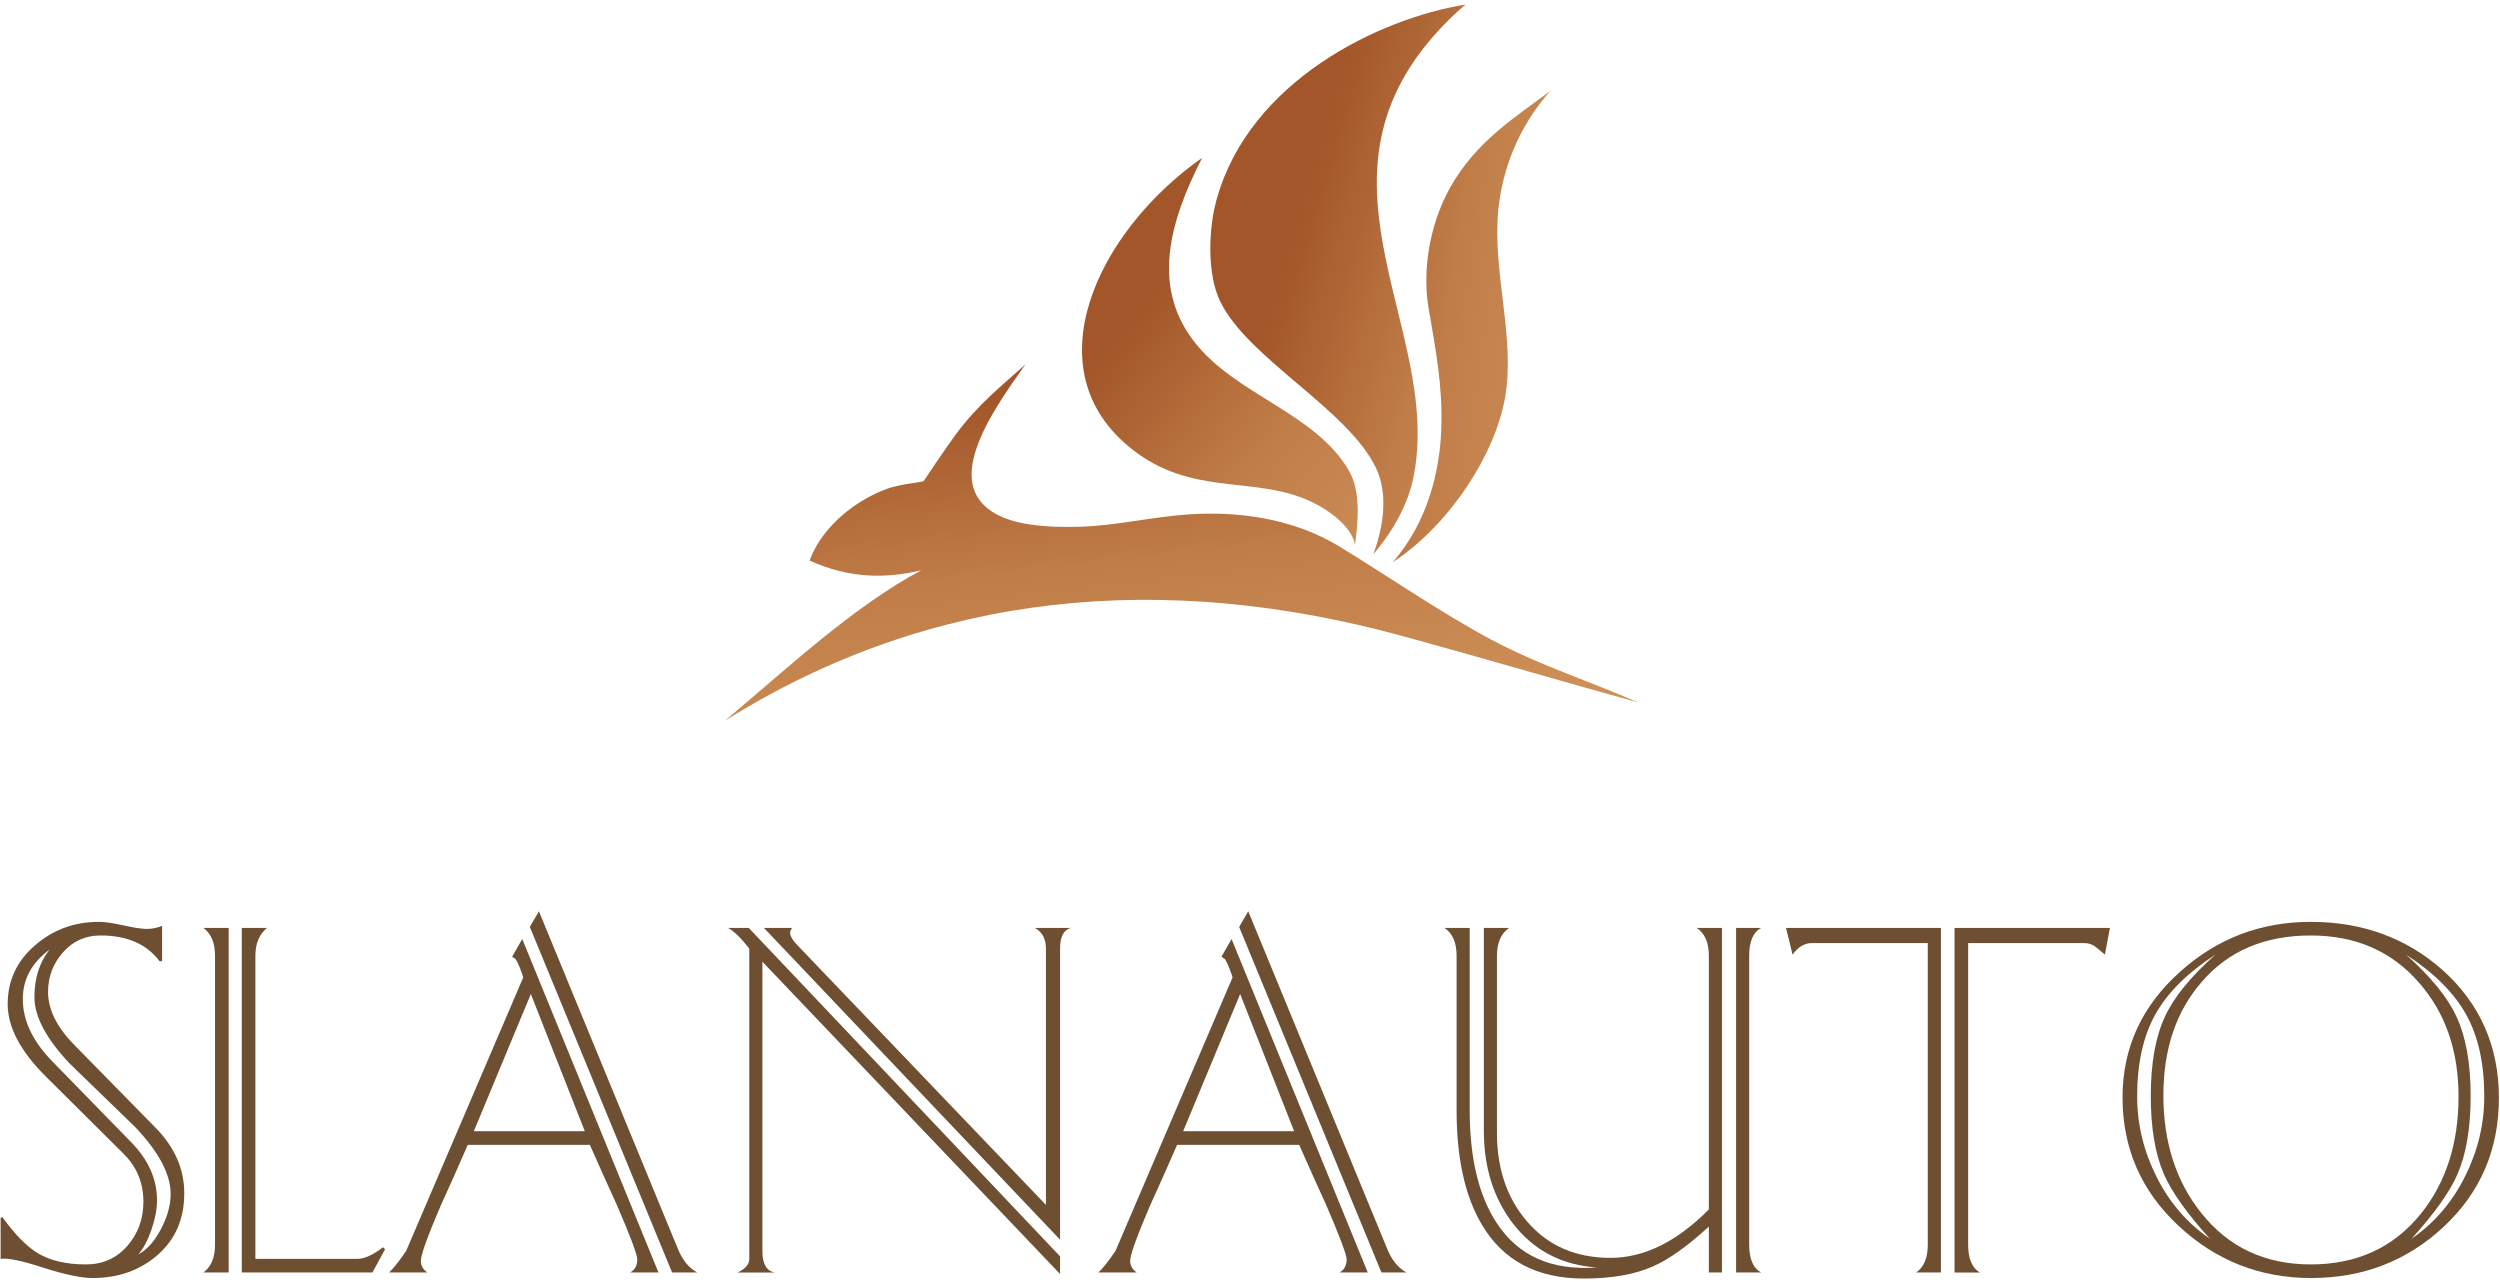
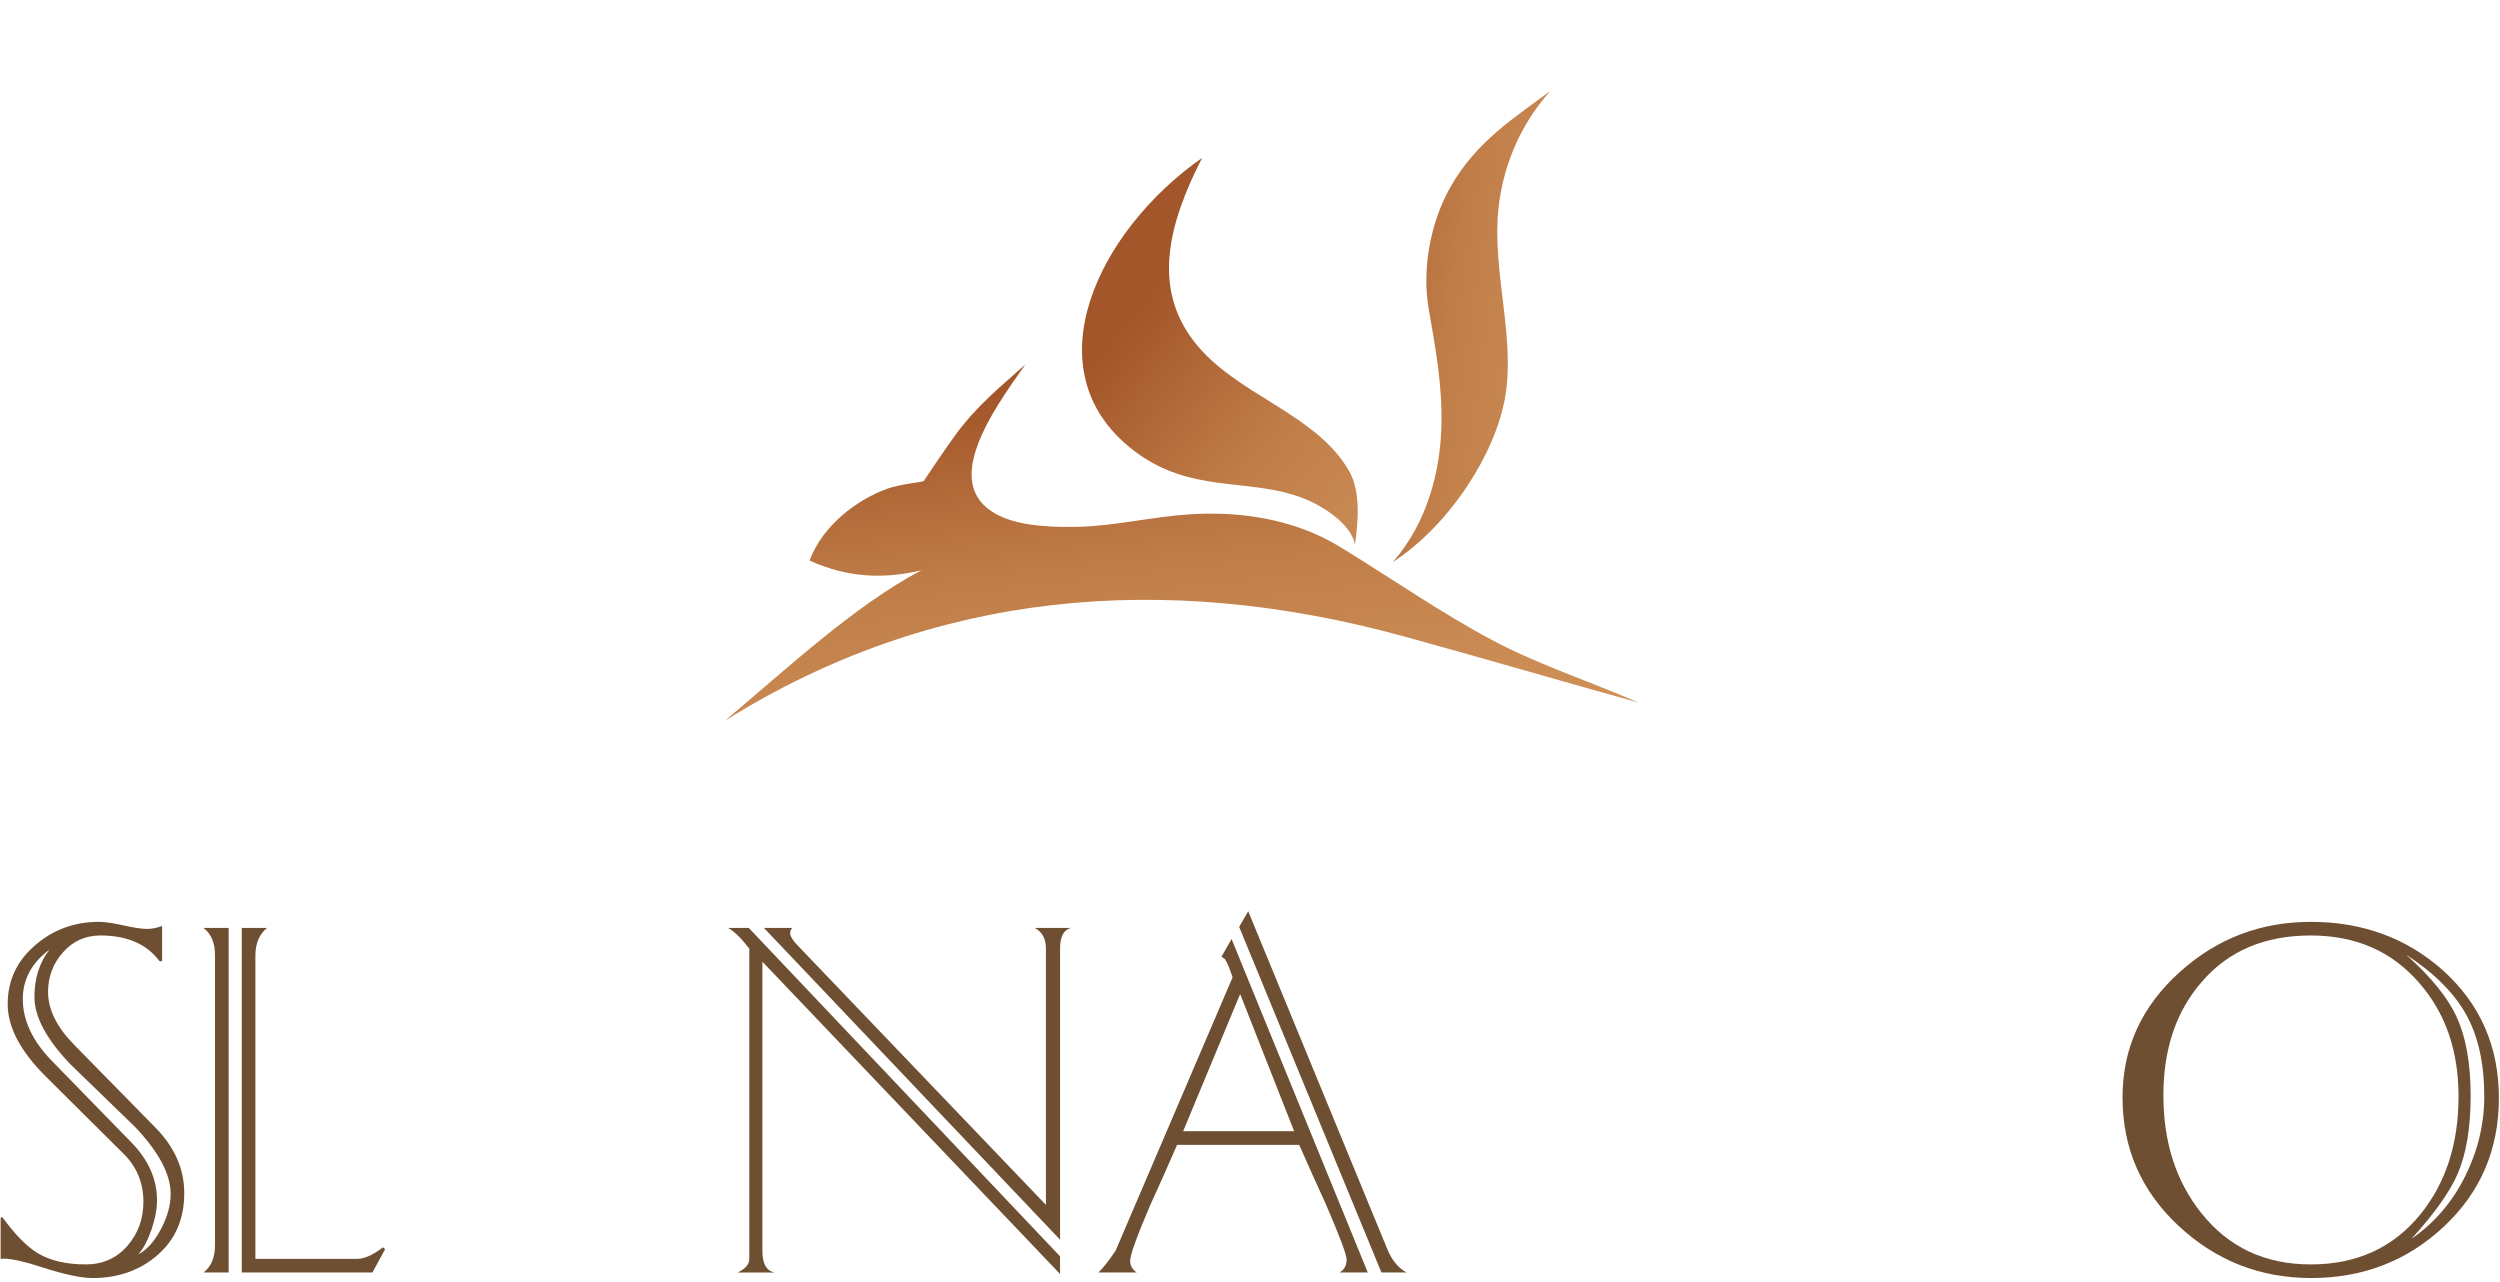
<svg xmlns="http://www.w3.org/2000/svg" xmlns:xlink="http://www.w3.org/1999/xlink" xml:space="preserve" width="1772px" height="909px" version="1.1" style="shape-rendering:geometricPrecision; text-rendering:geometricPrecision; image-rendering:optimizeQuality; fill-rule:evenodd; clip-rule:evenodd" viewBox="0 0 1772 909.63">
  <defs>
    <style type="text/css">
   
    .fil4 {fill:#6F4F32;fill-rule:nonzero}
    .fil3 {fill:url(#id0)}
    .fil0 {fill:url(#id1)}
    .fil1 {fill:url(#id2)}
    .fil2 {fill:url(#id3)}
   
  </style>
    <linearGradient id="id0" gradientUnits="userSpaceOnUse" x1="787.74" y1="271.47" x2="830.56" y2="659.72">
      <stop offset="0" style="stop-opacity:1; stop-color:#A35629" />
      <stop offset="0.329" style="stop-opacity:1; stop-color:#C07D48" />
      <stop offset="1" style="stop-opacity:1; stop-color:#DDA468" />
    </linearGradient>
    <linearGradient id="id1" gradientUnits="userSpaceOnUse" xlink:href="#id0" x1="917.44" y1="249.91" x2="1230.13" y2="298.04">
  </linearGradient>
    <linearGradient id="id2" gradientUnits="userSpaceOnUse" xlink:href="#id0" x1="786.23" y1="242.56" x2="1094.82" y2="501.68">
  </linearGradient>
    <linearGradient id="id3" gradientUnits="userSpaceOnUse" xlink:href="#id0" x1="895.06" y1="229.09" x2="1233.97" y2="331.17">
  </linearGradient>
  </defs>
  <g id="Слой_x0020_1">
    <g id="_2644897939232">
      <path class="fil0" d="M1012.65 218.44c5.08,29.54 10.1,55.58 9.04,85.82 -1.02,28.9 -9.18,65.57 -34.39,94.47 40.99,-26.87 72.8,-77.27 79.67,-117.02 7.37,-42.58 -9.36,-89.37 -4.78,-133.52 2.71,-26.06 12.86,-56.71 36.73,-83.6 -24.58,18.41 -52.64,35.7 -70.99,68.48 -15.46,27.63 -19.5,60.79 -15.28,85.37z" />
      <path class="fil1" d="M802.9 319.09c41.12,31.96 82.41,19.12 121.31,34.49 16.01,6.33 33.85,19.39 36.28,32.75 2.28,-16.86 4.15,-37.87 -4.4,-52.6 -23.67,-40.84 -80.05,-53.48 -109.45,-91.1 -29.82,-38.16 -19.04,-82.93 5.41,-130.67 -74.09,51.84 -121.75,150.72 -49.15,207.13z" />
-       <path class="fil2" d="M975.4 331.99c8.59,18.06 5.53,41.01 -1.96,61.16 15.63,-18.2 24.71,-37.09 28.14,-53.01 23.89,-110.48 -92.83,-222.4 36.33,-336.22 0.34,0.25 1.06,0.03 0.46,-0.6 -60.4,9.83 -152.58,53.78 -176.04,138.12 -5.76,20.7 -6.95,52.37 2.33,71.93 19.32,40.74 90.82,76.79 110.74,118.62z" />
      <path class="fil3" d="M1057.26 453.75c-35.83,-19.12 -68.41,-41.94 -107.41,-65.86 -34.77,-21.33 -74.9,-25.07 -106.06,-23.13 -26.9,1.67 -53.4,8.32 -79.68,8.89 -16.1,0.35 -37.92,-0.06 -53.7,-6.85 -46.61,-20.05 -7.85,-74.24 16.28,-108.33 -16.79,15.22 -33.23,27.9 -49.3,49.56 -7.35,9.92 -22.86,33.22 -22.86,33.22 -1.2,0.78 -16.52,2.03 -25.85,5.4 -20.54,7.41 -45.62,25.36 -55.07,50.95 27.95,12.74 54.05,12.91 79.26,6.92 -47.59,25.13 -95.26,69.72 -139.32,106.7 148.18,-92.83 312.32,-106.01 480.28,-60.19 55.1,15.04 113.77,32.41 167.73,47.29 -35.69,-15.53 -71.08,-26.84 -104.3,-44.57z" />
      <path class="fil4" d="M120.42 846.74c0,-13.83 -8.36,-29.57 -25.05,-47.23 -15.51,-15.03 -31.02,-30.06 -46.52,-45.09 -16.7,-17.65 -25.05,-33.39 -25.05,-47.23 0,-13.36 3.58,-24.57 10.73,-33.64 -12.64,9.3 -18.96,20.99 -18.96,35.07 0,15.03 6.8,29.58 20.4,43.65l56.53 57.97c12.17,12.41 18.25,26.13 18.25,41.15 0,6.21 -1.31,13.13 -3.93,20.76 -2.63,7.64 -5.73,13.48 -9.31,17.53 5.97,-3.09 11.28,-9 15.93,-17.71 4.65,-8.71 6.98,-17.12 6.98,-25.23zm9.66 -0.36c0,18.14 -6.26,32.69 -18.79,43.66 -12.52,10.98 -27.97,16.46 -46.34,16.46 -7.87,0 -19.68,-2.5 -35.42,-7.51 -14.56,-4.77 -24.46,-6.8 -29.7,-6.09l0 -29.34 1.42 0c8.83,12.17 17.18,20.64 25.06,25.41 8.81,5.25 20.15,7.87 33.99,7.87 11.93,0 21.7,-4.35 29.34,-13.06 7.63,-8.71 11.45,-19.14 11.45,-31.31 0,-13.6 -4.77,-25.05 -14.31,-34.35l-54.39 -54.04c-18.38,-18.12 -27.56,-35.42 -27.56,-51.88 0,-16.94 6.68,-31.01 20.04,-42.23 12.65,-10.74 27.56,-16.1 44.73,-16.1 4.06,0 9.84,0.84 17.36,2.5 7.51,1.68 13.06,2.51 16.64,2.51 3.58,0 7.15,-0.72 10.73,-2.15l0 25.05 -1.79 0c-9.06,-12.17 -23.02,-18.25 -41.87,-18.25 -10.73,0 -19.62,4 -26.65,11.99 -7.04,7.99 -10.56,17.35 -10.56,28.09 0,12.4 6.2,24.93 18.61,37.57l57.61 58.69c13.6,13.83 20.4,29.34 20.4,46.51z" />
      <path class="fil4" d="M272.5 886.11l-8.95 16.46 -92.68 0 0 -244.41 17.89 0c-5.49,4.54 -8.23,11.09 -8.23,19.68l0 215.06 72.28 0c5.01,0 11.1,-2.73 18.26,-8.23l1.43 1.44zm-110.93 16.46l-17.9 0c5.49,-4.05 8.23,-10.62 8.23,-19.68l0 -205.05c0,-9.06 -2.74,-15.62 -8.23,-19.68l17.9 0 0 244.41z" />
-       <path class="fil4" d="M493.99 902.57l-17.89 0 -100.91 -245.12 6.44 -11.1 98.41 239.04c3.34,8.35 7.99,14.08 13.95,17.18zm-79.8 -100.2l-38.28 -97.33 -40.44 97.33 78.72 0zm52.25 100.2l-20.04 0c3.34,-1.91 5.01,-5.01 5.01,-9.31 0,-3.34 -4.89,-16.33 -14.67,-39 -6.44,-14.07 -12.77,-28.15 -18.96,-42.23l-86.61 0c-6.2,14.32 -12.52,28.51 -18.96,42.59 -9.54,22.18 -14.31,35.42 -14.31,39.71 0,3.35 1.55,6.09 4.65,8.24l-27.2 0c3.1,-2.87 7.16,-7.99 12.17,-15.39l83.02 -193.95c-1.91,-5.96 -3.7,-10.25 -5.37,-12.88l-2.51 -1.79 7.16 -12.53 96.62 236.54z" />
      <path class="fil4" d="M759.15 658.16c-5.25,1.2 -7.87,6.08 -7.87,14.67l0 206.48 -210.05 -221.15 20.03 0c-0.95,1.2 -1.43,2.39 -1.43,3.58 0,2.39 2.03,5.61 6.09,9.66l175.34 183.22 0 -181.79c0,-6.91 -2.63,-11.8 -7.87,-14.67l25.76 0zm-7.87 245.48l-211.13 -221.5 0 205.4c0,8.83 2.87,13.84 8.59,15.03l-26.12 0c5.48,-2.62 8.23,-5.85 8.23,-9.67l0 -220.07c-5.73,-7.39 -10.74,-12.28 -15.03,-14.67l14.67 0 220.79 232.96 0 12.52z" />
      <path class="fil4" d="M997.11 902.57l-17.89 0 -100.91 -245.12 6.44 -11.1 98.4 239.04c3.34,8.35 8,14.08 13.96,17.18zm-79.8 -100.2l-38.29 -97.33 -40.43 97.33 78.72 0zm52.24 100.2l-20.03 0c3.34,-1.91 5.01,-5.01 5.01,-9.31 0,-3.34 -4.89,-16.33 -14.67,-39 -6.45,-14.07 -12.77,-28.15 -18.97,-42.23l-86.6 0c-6.21,14.32 -12.52,28.51 -18.97,42.59 -9.54,22.18 -14.31,35.42 -14.31,39.71 0,3.35 1.55,6.09 4.65,8.24l-27.19 0c3.1,-2.87 7.15,-7.99 12.17,-15.39l83.01 -193.95c-1.91,-5.96 -3.7,-10.25 -5.36,-12.88l-2.51 -1.79 7.16 -12.53 96.61 236.54z" />
-       <path class="fil4" d="M1248.67 902.57l-17.89 0 0 -244.41 17.89 0c-5.72,2.87 -8.59,9.43 -8.59,19.68l0 205.05c0,10.26 2.87,16.81 8.59,19.68zm-27.91 0l-9.3 0 0 -32.57c-15.04,13.84 -28.28,23.26 -39.73,28.27 -12.88,5.73 -29.22,8.59 -49.02,8.59 -33.16,0 -57.25,-12.76 -72.28,-38.29 -11.94,-20.04 -17.9,-47.11 -17.9,-81.23l0 -109.5c0,-9.3 -2.86,-15.86 -8.58,-19.68l17.88 0 0 129.18c0,33.88 6.32,60.48 18.97,79.8 15.27,23.62 39.01,34.24 71.21,31.85 -25.05,-1.67 -44.96,-12.17 -59.76,-31.49 -13.59,-17.89 -20.39,-39.72 -20.39,-65.49l0 -143.85 17.89 0c-5.73,4.06 -8.59,10.62 -8.59,19.68l0 125.6c0,25.29 7.03,46.17 21.11,62.63 14.79,17.42 34.59,26.12 59.4,26.12 23.86,0 47.12,-11.45 69.79,-34.36l0 -179.99c0,-9.3 -2.87,-15.86 -8.59,-19.68l17.89 0 0 244.41z" />
-       <path class="fil4" d="M1495.93 658.16l-3.57 18.97c-2.15,-1.91 -4.36,-3.76 -6.62,-5.55 -2.27,-1.79 -5.08,-2.69 -8.42,-2.69l-81.94 0 0 214c0,9.78 2.74,16.34 8.23,19.68l-17.89 0 0 -244.41 110.21 0zm-119.87 244.41l-17.54 0c5.49,-3.82 8.23,-10.38 8.23,-19.68l0 -214 -81.94 0c-5.49,0 -10.14,2.75 -13.96,8.24l-4.65 -18.97 109.86 0 0 244.41z" />
-       <path class="fil4" d="M1761.45 777.68c0,-23.38 -4.29,-42.76 -12.89,-58.15 -8.58,-15.38 -22.78,-29.52 -42.58,-42.4 17.65,15.74 29.58,30.41 35.79,44.01 6.67,14.31 10.02,33.05 10.02,56.18 0,22.67 -3.11,41.16 -9.31,55.47 -5.49,12.64 -16.34,27.91 -32.56,45.8 15.98,-10.97 28.56,-25.58 37.75,-43.84 9.18,-18.25 13.78,-37.27 13.78,-57.07zm-18.25 0c0,-32.44 -9.31,-59.28 -27.91,-80.51 -19.33,-22.42 -44.97,-33.64 -76.94,-33.64 -32.68,0 -58.45,10.97 -77.29,32.92 -18.14,20.76 -27.2,47.6 -27.2,80.51 0,33.17 8.95,60.96 26.84,83.38 19.32,24.33 45.21,36.5 77.65,36.5 32.68,0 58.69,-11.92 78.01,-35.78 17.89,-22.19 26.84,-49.98 26.84,-83.38zm-172.48 -100.55c-19.8,12.88 -33.99,27.02 -42.59,42.4 -8.58,15.39 -12.88,34.77 -12.88,58.15 0,19.8 4.6,38.82 13.78,57.07 9.18,18.26 21.76,32.87 37.75,43.84 -16.22,-17.89 -27.08,-33.16 -32.56,-45.8 -6.21,-14.31 -9.3,-32.8 -9.3,-55.47 0,-23.13 3.33,-41.87 10.02,-56.18 6.2,-13.6 18.12,-28.27 35.78,-44.01zm201.11 101.62c0,36.5 -13.01,66.92 -39.01,91.25 -26,24.33 -57.38,36.5 -94.11,36.5 -36.27,0 -67.63,-12.34 -94.11,-37.03 -26.48,-24.7 -39.72,-55.05 -39.72,-91.07 0,-35.07 13.59,-64.77 40.79,-89.11 26.24,-23.61 57.13,-35.42 92.68,-35.42 36.74,0 67.99,11.45 93.75,34.35 26.48,23.86 39.73,54.03 39.73,90.53z" />
+       <path class="fil4" d="M1761.45 777.68c0,-23.38 -4.29,-42.76 -12.89,-58.15 -8.58,-15.38 -22.78,-29.52 -42.58,-42.4 17.65,15.74 29.58,30.41 35.79,44.01 6.67,14.31 10.02,33.05 10.02,56.18 0,22.67 -3.11,41.16 -9.31,55.47 -5.49,12.64 -16.34,27.91 -32.56,45.8 15.98,-10.97 28.56,-25.58 37.75,-43.84 9.18,-18.25 13.78,-37.27 13.78,-57.07zm-18.25 0c0,-32.44 -9.31,-59.28 -27.91,-80.51 -19.33,-22.42 -44.97,-33.64 -76.94,-33.64 -32.68,0 -58.45,10.97 -77.29,32.92 -18.14,20.76 -27.2,47.6 -27.2,80.51 0,33.17 8.95,60.96 26.84,83.38 19.32,24.33 45.21,36.5 77.65,36.5 32.68,0 58.69,-11.92 78.01,-35.78 17.89,-22.19 26.84,-49.98 26.84,-83.38zm-172.48 -100.55zm201.11 101.62c0,36.5 -13.01,66.92 -39.01,91.25 -26,24.33 -57.38,36.5 -94.11,36.5 -36.27,0 -67.63,-12.34 -94.11,-37.03 -26.48,-24.7 -39.72,-55.05 -39.72,-91.07 0,-35.07 13.59,-64.77 40.79,-89.11 26.24,-23.61 57.13,-35.42 92.68,-35.42 36.74,0 67.99,11.45 93.75,34.35 26.48,23.86 39.73,54.03 39.73,90.53z" />
    </g>
  </g>
</svg>